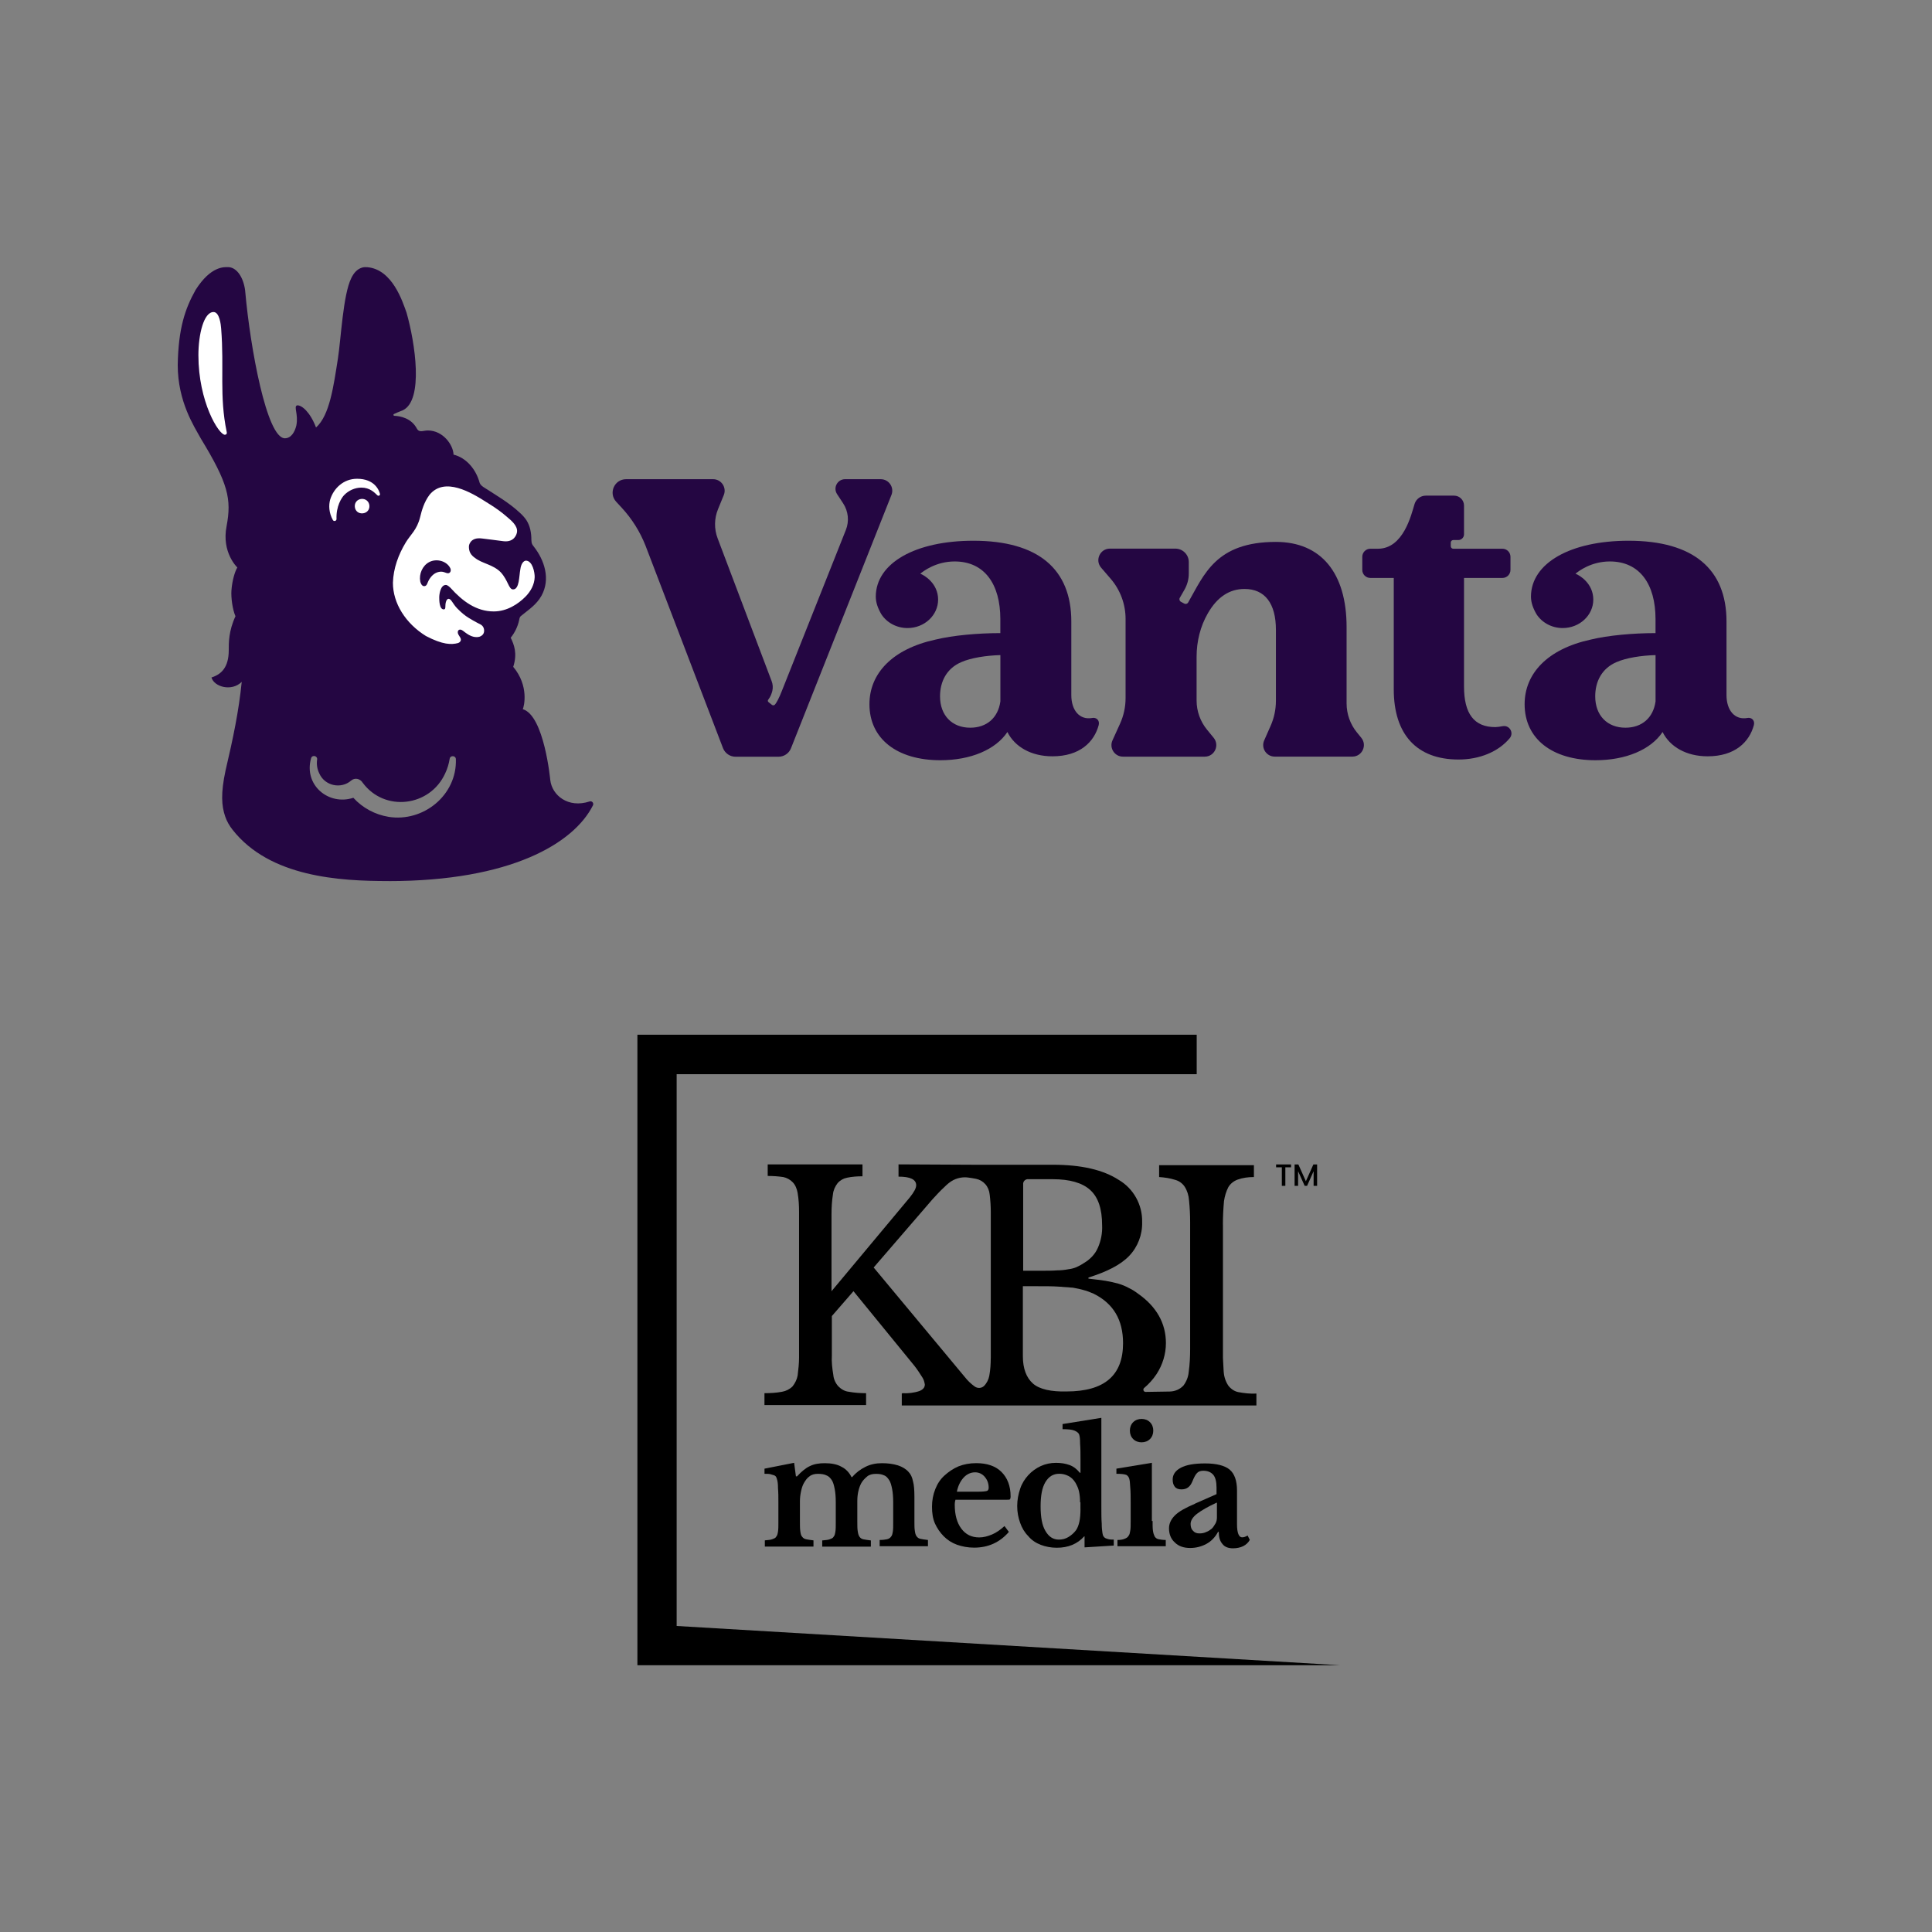
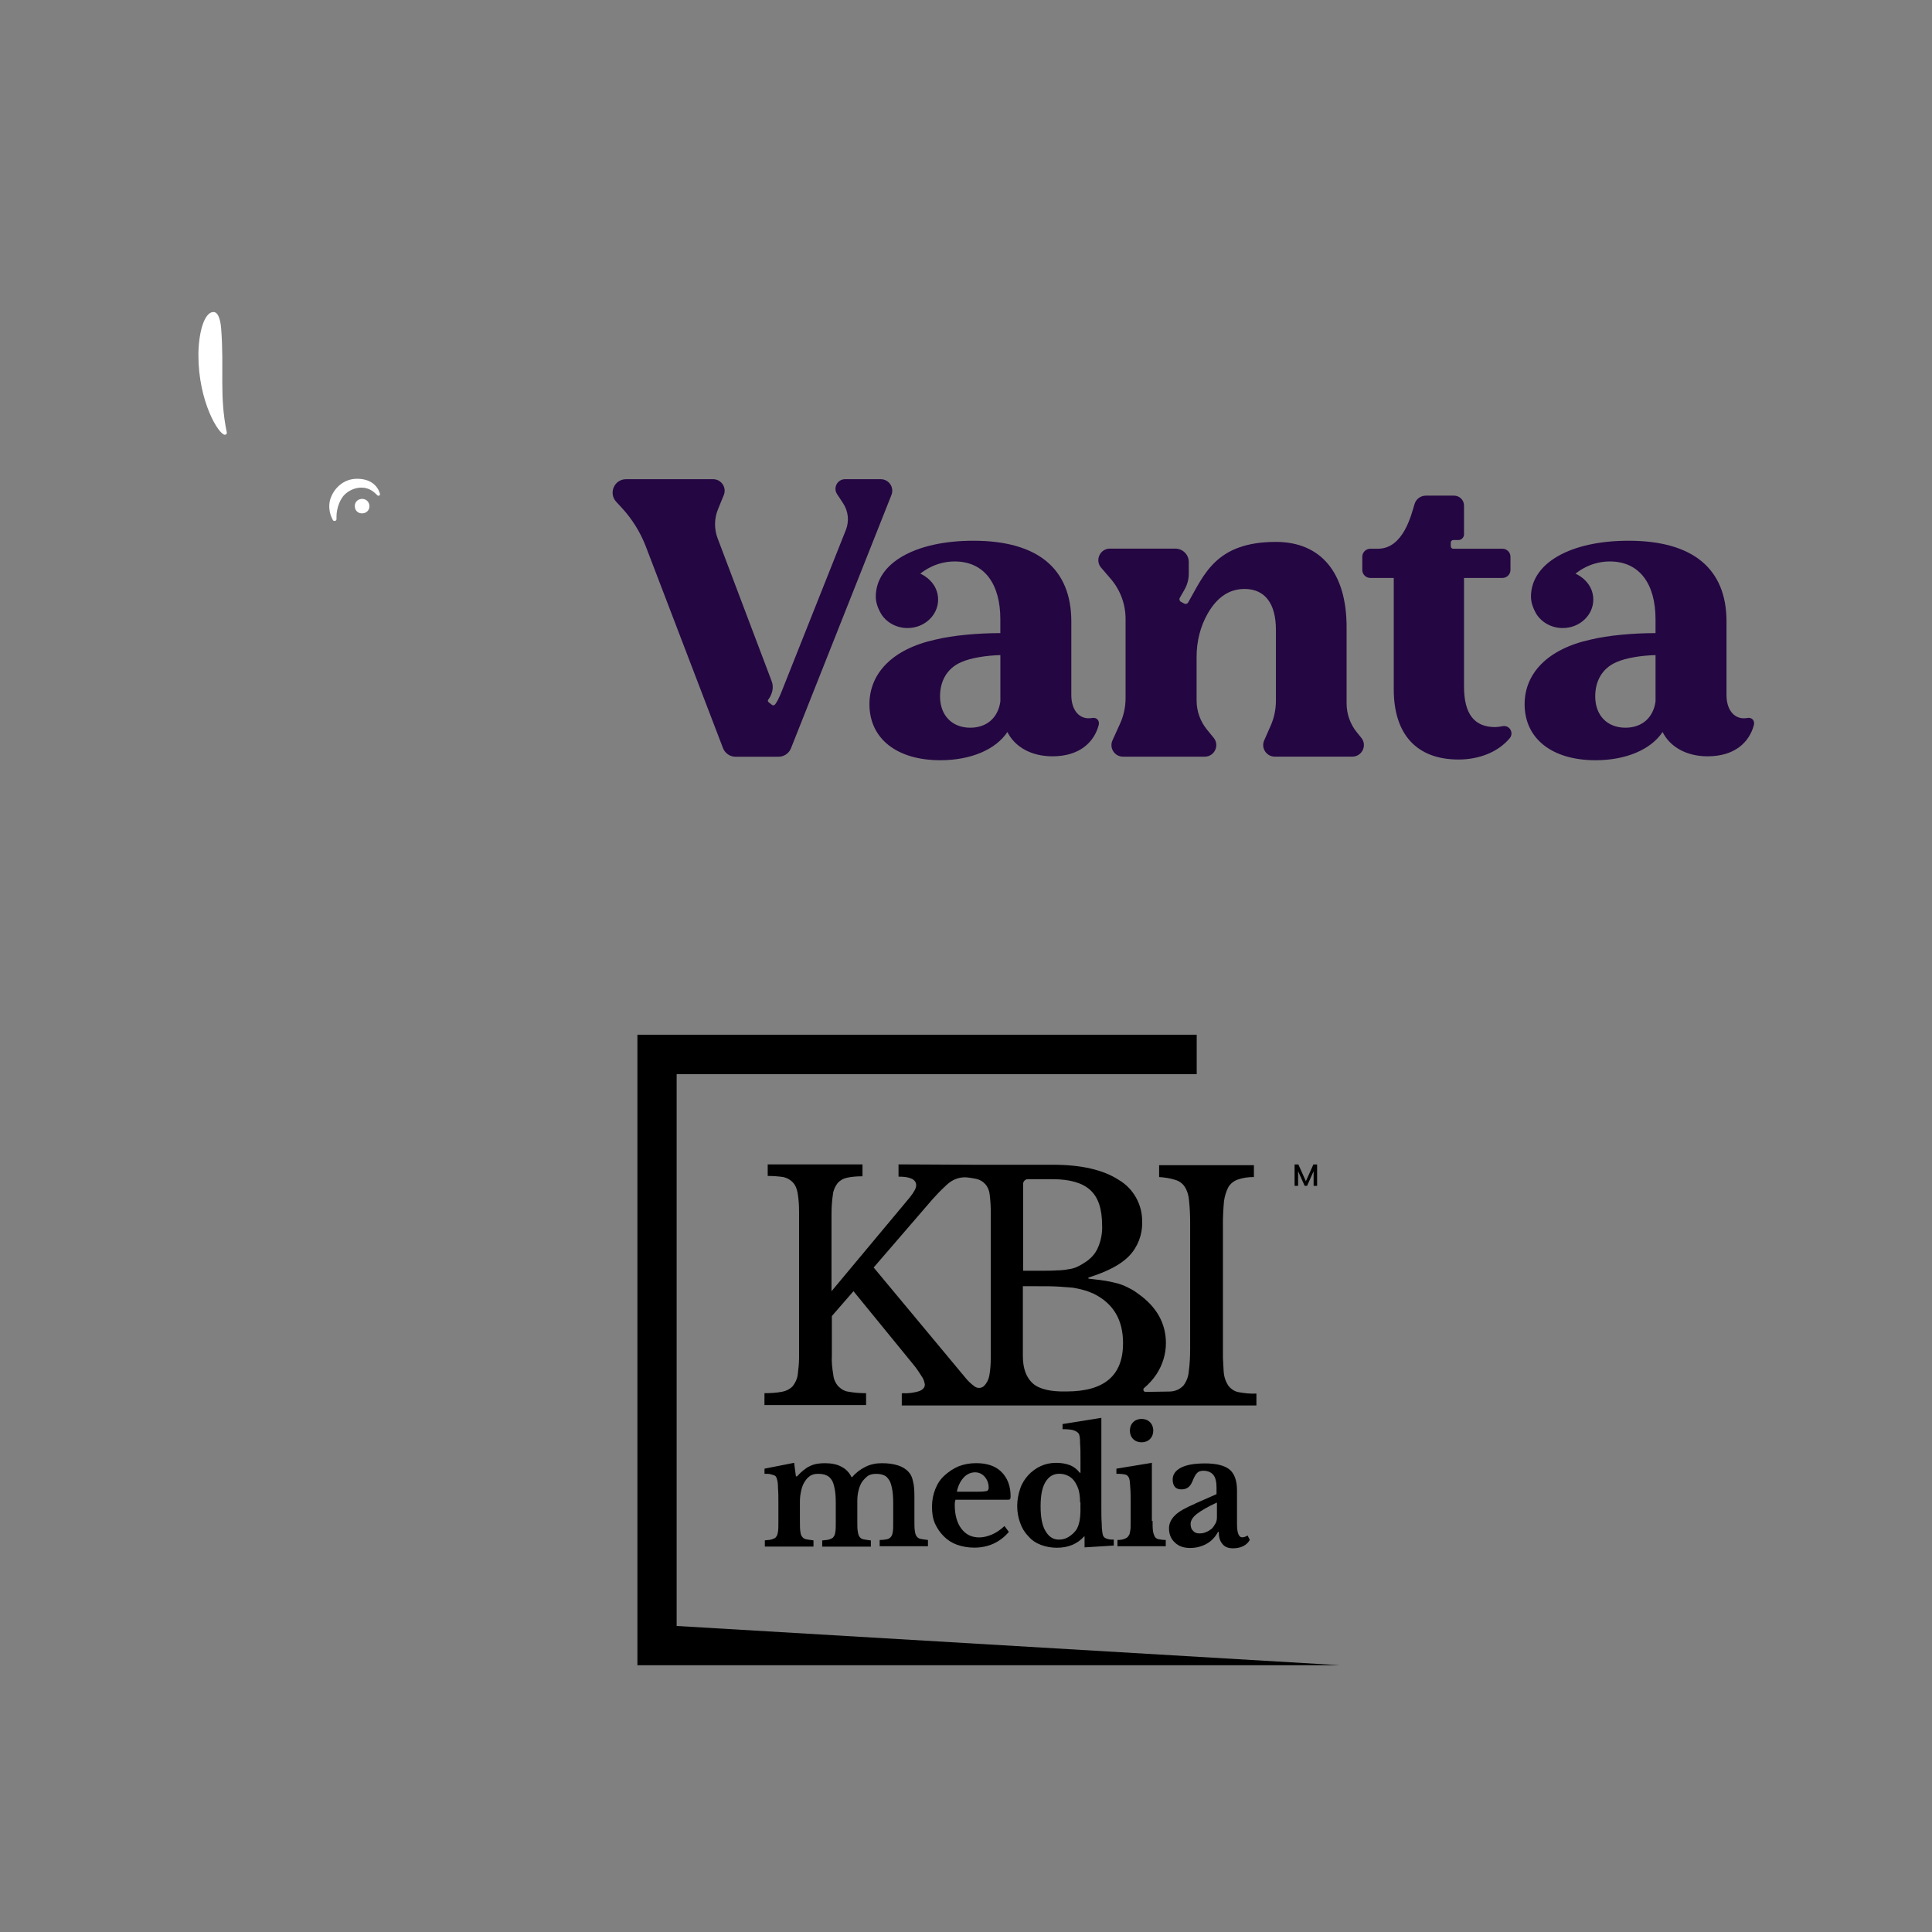
<svg xmlns="http://www.w3.org/2000/svg" id="Layer_1" data-name="Layer 1" viewBox="0 0 512 512">
  <rect x="0" y="0" width="512" height="512" fill="#808080" stroke="none" />
  <defs>
    <style>
      .cls-1 {
        fill: #fff;
      }

      .cls-2 {
        fill: #240642;
      }
    </style>
  </defs>
  <g>
    <path d="M324.08,324.54c0-2.1.1-4.11.29-6.21.19-1.34.57-2.58,1.15-3.72.57-.95,1.43-1.62,2.48-2.01,1.34-.48,2.77-.67,4.3-.67v-3.15h-25.12v3.15c1.43.1,2.86.29,4.3.76,1.05.29,1.91.95,2.48,1.81.67,1.05,1.05,2.29,1.15,3.63.19,1.91.29,3.82.29,5.73v33.61c0,2.1-.1,4.11-.38,6.11-.1,1.24-.57,2.48-1.34,3.53,0,0-.02.02-.02.03-.93,1.04-2.28,1.6-3.67,1.63-1.6.04-4.86.07-6.38.1-.56.01-.82-.69-.39-1.05,1.25-1.05,2.35-2.27,3.28-3.67,1.62-2.48,2.48-5.35,2.48-8.21,0-5.25-2.48-9.65-7.35-13.08-.76-.57-1.62-1.15-2.48-1.53-.86-.48-1.81-.86-2.77-1.15-1.15-.29-2.29-.57-3.44-.76-1.34-.19-2.77-.38-4.49-.57v-.29c4.87-1.53,8.5-3.34,10.79-5.73,2.29-2.39,3.53-5.63,3.44-8.98.1-4.58-2.29-8.88-6.21-11.17-4.11-2.67-9.93-4.01-17.38-4.01h-21.01l-19.96-.1v3.25c3.15,0,4.68.76,4.68,2.29,0,.76-.57,1.81-1.72,3.25l-20.72,24.83v-20.44c0-1.72.1-3.53.38-5.25.1-1.05.57-2.1,1.24-2.96.67-.76,1.53-1.24,2.48-1.43,1.34-.29,2.77-.38,4.11-.38v-3.15h-25.12v3.06c1.43,0,2.77.1,4.11.29.95.19,1.81.67,2.48,1.34.76.76,1.15,1.81,1.34,2.86.29,1.72.38,3.34.38,5.06v38.58c0,1.62-.19,3.15-.38,4.77-.19,1.05-.67,2.01-1.34,2.86-.76.76-1.72,1.24-2.77,1.43-1.53.29-3.06.38-4.68.38v3.15h26.93v-3.15c-1.53,0-3.06-.1-4.58-.38-1.05-.1-2.01-.67-2.77-1.43-.76-.86-1.24-1.91-1.34-3.06-.29-1.72-.48-3.44-.38-5.16v-10.41l5.73-6.59,16.14,19.77c.76.95,1.43,2.01,2.1,3.06.38.57.57,1.24.67,1.91,0,.76-.48,1.34-1.43,1.72-1.43.48-3.06.67-4.58.57v.1s-.08,0-.1,0v3.15h93.98v-3.15c-1.62.1-3.25-.1-4.77-.38-1.05-.19-2.01-.86-2.67-1.72-.76-1.15-1.15-2.39-1.24-3.82l-.19-3.53v-35.33ZM271.16,313.55c.1-.67.76-1.15,1.43-1.05h6.4c4.49,0,7.83.95,9.93,2.86,2.1,1.91,3.15,4.97,3.15,9.36.1,2.01-.29,4.11-1.15,6.02-.76,1.72-2.1,3.06-3.72,4.01-.57.38-1.24.76-1.91,1.05-.67.29-1.43.48-2.2.57-.95.19-2.01.29-2.96.29-1.15.1-2.58.1-4.3.1h-4.68v-23.21ZM262.56,359.87c0,1.53-.1,3.15-.38,4.68-.19,1.05-.67,2.01-1.43,2.77,0,0,0,0-.01.01-.68.61-1.7.64-2.45.1-.99-.72-1.87-1.56-2.6-2.5l-24.16-29.03,15.57-18.05c1.05-1.15,2.01-2.2,3.15-3.25.76-.76,1.53-1.43,2.48-1.91h.02c1.18-.58,2.51-.8,3.81-.63.7.09,1.39.2,2.09.34.95.19,1.81.67,2.48,1.43.67.76,1.05,1.72,1.15,2.77.19,1.53.29,3.15.29,4.68v38.58ZM282.62,368.75c-4.01.1-7.16-.57-8.88-2.1-1.72-1.53-2.67-3.92-2.67-7.26v-18.53h3.72c2.29,0,4.11,0,5.63.1,1.53.1,2.77.19,3.92.29,1.05.19,2.01.38,2.96.67.86.19,1.62.57,2.58.95,5.16,2.58,7.74,6.88,7.74,13.08,0,8.59-4.97,12.8-14.99,12.8Z" />
    <path d="M236.61,405.88c-.1.58-.19,1.07-.48,1.36-.19.29-.58.58-1.07.68-.48.1-1.16.19-1.94.19v1.65h12.8v-1.65c-.87-.1-1.45-.19-1.94-.29-.48-.1-.78-.29-1.07-.68s-.39-.87-.48-1.55c-.1-.58-.1-1.55-.1-2.62v-6.3c0-1.74-.1-3.2-.39-4.17-.19-.97-.58-1.84-1.16-2.42-.68-.78-1.65-1.36-2.81-1.74-1.26-.39-2.62-.58-4.27-.58-1.55,0-3.01.29-4.36.97-1.36.68-2.52,1.55-3.49,2.71h-.19c-.58-1.16-1.45-2.13-2.62-2.71-1.16-.68-2.71-.97-4.46-.97-1.45,0-2.81.19-3.97.78-1.07.48-2.23,1.45-3.39,2.71h-.29l-.48-3.59-7.85,1.55v1.36c.58,0,1.16,0,1.55.1s.68.19.97.29c.29.1.48.29.58.48.1.19.19.48.29.87s.19,1.07.19,2.13c.1,1.07.1,2.33.1,3.88v5.14c0,.97,0,1.84-.1,2.42-.1.58-.19,1.07-.48,1.36-.19.39-.58.48-1.07.68-.48.19-1.16.19-1.94.29v1.65h12.89v-1.65c-.87-.1-1.45-.19-1.94-.29s-.78-.29-1.07-.68c-.29-.29-.39-.78-.48-1.45-.1-.68-.1-1.55-.1-2.71v-5.23c0-.87.1-1.74.29-2.62.19-.87.39-1.55.78-2.23.39-.68.87-1.36,1.45-1.74.58-.48,1.36-.68,2.23-.68s1.65.1,2.23.39c.58.19,1.07.68,1.45,1.26.39.58.58,1.36.78,2.33.19.97.29,2.13.29,3.59v5.33c0,.97,0,1.84-.1,2.42-.1.58-.19,1.07-.48,1.36-.19.39-.58.48-1.07.68-.48.19-1.16.19-1.94.29v1.65h12.89v-1.65c-.78-.1-1.45-.19-1.94-.29s-.78-.29-1.07-.68c-.29-.39-.39-.97-.48-1.55-.1-.58-.1-1.55-.1-2.62v-5.33c0-1.84.39-3.49,1.07-4.75.39-.68.97-1.26,1.55-1.74.58-.48,1.36-.68,2.33-.68.87,0,1.55.1,2.13.39.58.19.97.68,1.36,1.26.39.58.58,1.36.78,2.33.19.97.29,2.13.29,3.59v5.33c0,.97,0,1.84-.1,2.42Z" />
    <path d="M266.47,397.45c.68,0,1.07,0,1.16-.1.1-.1.19-.39.19-.78,0-2.81-.87-4.94-2.42-6.49-1.55-1.55-3.78-2.33-6.69-2.33-1.74,0-3.3.29-4.75.87-1.36.58-2.62,1.45-3.68,2.42-1.07.97-1.84,2.13-2.42,3.59-.58,1.45-.87,3.01-.87,4.65s.19,3.1.78,4.46c.58,1.26,1.36,2.42,2.33,3.39.97.97,2.13,1.74,3.49,2.23,1.36.48,2.91.78,4.56.78,3.68,0,6.79-1.36,9.21-4.17l-1.16-1.55c-1.07.97-2.13,1.74-3.3,2.23-1.16.48-2.23.78-3.39.78-2.04,0-3.59-.78-4.75-2.33-1.16-1.55-1.74-3.68-1.74-6.3,0-.68.1-1.07.19-1.36h13.28ZM255.32,391.63c.87-.97,1.94-1.45,3.1-1.45.97,0,1.84.39,2.52,1.16.68.78,1.07,1.74,1.07,2.91,0,.48-.19.78-.48.87-.39.1-1.07.19-2.13.19h-5.82c.29-1.45.87-2.71,1.74-3.68Z" />
    <path d="M295.16,409.56v-1.55c-.48,0-.97,0-1.36-.1s-.68-.19-.87-.29c-.19-.1-.39-.29-.48-.48-.19-.19-.19-.48-.29-.87-.1-.58-.19-1.45-.19-2.52-.1-1.16-.1-2.71-.1-4.75v-23.26l-10.28,1.65v1.36c1.45,0,2.52.1,3.2.39s1.16.68,1.26,1.26c.1.29.19,1.07.19,2.23.1,1.16.1,2.52.1,4.17v3.49h-.19c-.78-.97-1.65-1.65-2.71-2.04-1.07-.39-2.23-.58-3.59-.58-1.45,0-2.81.29-4.07.87-1.26.58-2.42,1.45-3.3,2.42-.87.97-1.65,2.13-2.13,3.59-.48,1.45-.78,2.91-.78,4.56s.29,3.1.78,4.46c.48,1.36,1.16,2.52,2.13,3.49.87,1.07,2.04,1.84,3.3,2.33,1.26.48,2.71.78,4.27.78,3.01,0,5.43-.97,7.27-3.01h.1v2.91l7.75-.48ZM286.34,399.87c0,1.36-.1,2.52-.29,3.39-.19.87-.48,1.65-.87,2.23-.58.78-1.26,1.36-2.04,1.84-.78.48-1.65.68-2.52.68-1.55,0-2.71-.78-3.59-2.33-.87-1.45-1.26-3.68-1.26-6.49s.39-4.94,1.26-6.4c.87-1.45,2.04-2.23,3.68-2.23.87,0,1.65.19,2.42.58s1.36.97,1.84,1.74c.39.68.78,1.45.97,2.33.19.87.29,1.84.29,2.91h.1v1.74Z" />
    <path d="M304.76,381.36c.58-.58.87-1.36.87-2.23s-.29-1.65-.87-2.23c-.58-.58-1.36-.87-2.23-.87s-1.65.29-2.23.87c-.58.58-.87,1.36-.87,2.23s.29,1.65.87,2.23c.58.58,1.36.87,2.23.87s1.65-.29,2.23-.87Z" />
    <path d="M299.53,405.59c-.1.68-.19,1.16-.48,1.45-.19.39-.58.58-1.07.78-.48.19-1.07.29-1.84.29v1.65h12.8v-1.65c-.78,0-1.36-.1-1.84-.19s-.78-.29-1.07-.68c-.19-.39-.39-.87-.48-1.55-.1-.68-.1-1.55-.1-2.62h-.19v-15.41l-9.4,1.55v1.36c1.26,0,2.13.1,2.62.29.39.19.78.68.87,1.36.1.39.1,1.16.19,2.13s.1,2.33.1,3.88v5.04c0,.97,0,1.74-.1,2.33Z" />
    <path d="M316.68,398.51c-2.52,1.07-4.27,2.04-5.33,3.1s-1.55,2.23-1.55,3.39c0,1.55.48,2.81,1.55,3.78.97.97,2.33,1.45,4.07,1.45,1.55,0,3.01-.39,4.27-1.07,1.26-.68,2.33-1.74,3.1-3.2h.19c0,1.36.29,2.42.97,3.2.58.78,1.55,1.16,2.81,1.16.97,0,1.94-.19,2.71-.58.78-.39,1.36-.97,1.74-1.65l-.58-1.16c-.48.29-.97.48-1.45.48-.87,0-1.36-1.16-1.36-3.49v-8.92c0-2.62-.68-4.46-1.94-5.53s-3.49-1.65-6.49-1.65-5.04.39-6.49,1.16c-1.45.78-2.13,1.84-2.13,3.1,0,.87.19,1.45.58,1.94.39.48.97.68,1.74.68s1.36-.19,1.84-.58c.48-.39.78-.87,1.07-1.55.39-.97.78-1.74,1.16-2.13.39-.48.97-.68,1.74-.68,1.16,0,2.04.39,2.62,1.07.58.68.87,1.84.87,3.39v1.74l-5.72,2.52ZM322.5,398.22v3.88c0,.58-.1,1.16-.39,1.65-.29.48-.58.97-.97,1.36-.39.29-.87.68-1.45.87-.58.29-1.16.39-1.84.39s-1.26-.19-1.65-.68c-.48-.39-.68-1.07-.68-1.84,0-.87.58-1.84,1.74-2.71,1.16-.87,2.81-1.84,5.14-2.91h.1Z" />
    <polygon points="179.32 430.9 179.32 284.67 317.14 284.67 317.14 274.22 168.92 274.22 168.92 441.3 355.08 441.3 179.32 430.9" />
-     <polygon points="339.7 314.26 340.63 314.26 340.63 309.35 342.14 309.35 342.14 308.59 338.18 308.59 338.18 309.35 339.7 309.35 339.7 314.26" />
    <polygon points="344.01 310.38 345.75 314.26 346.39 314.26 348.12 310.38 348.12 314.26 349.05 314.26 349.05 308.59 348.06 308.59 346.07 313.04 344.08 308.59 343.08 308.59 343.08 314.26 344.01 314.26 344.01 310.38" />
  </g>
  <g id="Layer_1-2" data-name="Layer 1-2">
    <g>
-       <path class="cls-2" d="M102.99,233.5c32.37,0,49.1-10.02,54.15-20.08.29-.58-.27-1.24-.88-1.03-5.7,1.88-9.95-1.62-10.43-5.65,0,0-1.59-17.12-7.29-18.8.34-.69,1.71-6.17-2.53-11.22,1.16-3.58.2-5.93-.67-7.71,1.06-1.3,1.87-2.97,2.22-4.6.09-.39.09-.73.4-1.09,2-1.66,4.21-3.03,5.55-5.47,2.42-4.4.8-9.42-2.14-13.12-.3-.41-.53-.61-.55-1.66,0-1.8-.32-3.64-1.28-5.16-.49-.77-1.14-1.44-1.82-2.06-2.82-2.63-6.19-4.57-9.43-6.66-.45-.29-.96-.66-1.16-1.18-1.02-3.79-3.66-6.73-6.94-7.53-.07-2.54-2.75-6.4-6.81-6.4-1.24,0-2.26.67-2.9-.49-1.48-2.81-4.44-3.33-5.98-3.4-.26-.01-.33-.36-.1-.47.49-.24,1.24-.56,2.35-.99,5.57-2.66,3.27-17.85.99-25.86-1.07-2.99-3.77-11.5-10.4-12.06-.46-.04-.92-.03-1.36.1-1.28.37-2.22,1.39-2.89,2.8-2.19,4.4-2.74,16.29-3.55,21.37-1.14,7.25-2.18,15.02-5.79,18.21-1.54-4.06-3.77-5.94-4.98-5.87-1.06.25.37,2.31-.24,5.35-.42,1.75-1.39,3.38-3.04,3.38-4.83,0-9.18-24.15-10.48-38.65-.03-.38-.07-.76-.14-1.13-.64-3.51-2.48-5.58-4.43-5.58-.99,0-4.54-.36-8.6,6.03-2.79,4.98-4.57,10.19-4.74,19.89,0,9.77,4.37,16.31,6.13,19.52,7.22,11.87,8.18,15.97,6.82,23.2-1.39,7.01,2.85,10.96,2.85,10.96-.6.93-1.39,3.41-1.57,6.14-.12,1.74.24,4.85,1.07,6.78-1.82,3.93-1.78,7.04-1.78,9.01,0,4.56-1.99,6.41-4.58,7.22.7,2.49,5.34,3.82,8.02,1.16-.79,7.81-2.26,14.84-4.3,23.54-1.27,5.96-1.06,9.3-.09,12.12.43,1.27,1.11,2.45,1.94,3.51,9.9,12.62,28.47,13.62,41.36,13.62h0ZM102.98,216.47c-3.57-.58-6.9-2.36-9.34-5.05-6.49,2.15-13.24-3.31-11.19-10.52.33-.94,1.73-.6,1.59.39-.2,1.27.03,2.57.58,3.68,1.45,3.31,5.77,4.2,8.42,1.9.98-.86,2.4-.53,3.06.54,5.8,7.87,17.84,6.39,21.87-2.44.59-1.23.98-2.54,1.2-3.9.16-.96,1.6-.87,1.64.1.33,9.51-8.58,16.78-17.85,15.3h0Z" />
      <g>
-         <path class="cls-1" d="M139.37,148.58c-.62,0-1.29.87-1.46,2.21-.37,1.9-.24,5.41-1.94,5.41-1.17,0-1.28-2.35-3.25-4.52-2.04-2.1-4.97-2.32-6.85-3.83-1.04-.72-1.67-1.62-1.6-3.15,0,0,.22-2.44,3.51-1.99,1.56.16,4.1.54,5.67.72,2.8.32,3.49-1.77,3.57-2.48.18-1.66-1.58-3.04-2.7-4-1.41-1.23-2.95-2.33-4.54-3.32-.29-.18-.58-.37-.88-.55-3.99-2.55-11.1-6.81-15.08-1.94-1.43,1.91-2.05,4.11-2.49,5.94-.83,3.34-2.56,4.63-3.79,6.66-1.96,3.23-3.3,6.9-3.41,10.68-.02,5.45,3.36,10.8,8.74,14.13,4.47,2.34,6.76,2.34,8.55,1.86.33-.11,1.04-.61.55-1.44-.09-.18-.34-.56-.49-.81-.51-.94.19-1.8,1.22-.99.68.53,1.38,1.07,2.18,1.39.67.27,1.44.38,2.14.2h0c.81-.27,1.23-.8,1.27-1.48.05-.81-.32-1.44-.93-1.78-.93-.45-2.99-1.58-3.86-2.22-.98-.69-2.03-1.71-2.39-2.1-1.19-1.26-1.52-2.49-2.26-2.49-.12,0-.24.08-.33.17-.46.49-.47,1.31-.49,1.77-.02.34.04.87-.44.87-1.19,0-1.19-2.48-1.19-3.16,0-.92.34-3.32,1.76-3.32.44,0,1.04.59,1.27.82,3.14,3.49,6.79,6.2,11.42,6.2,3.54,0,6.5-2,8.36-3.87,1.46-1.46,2.42-3.29,2.48-5.19.04-1.2-.54-4.4-2.35-4.4h0ZM119.07,151.83c-.43.24-.94-.06-1.41-.21-.94-.31-2.01,0-2.79.62-.53.42-.94.98-1.27,1.58-.36.65-.43,1.52-1.2,1.52-.64,0-.96-.88-1.03-1.25-.37-1.98.58-4.17,2.35-5.12s4.23-.45,5.38,1.2c.18.26.33.54.35.86s-.11.65-.38.8h0Z" />
        <path class="cls-1" d="M95.74,129.22c-1.69.02-3.34.75-4.53,1.98-.67.69-2.17,2.93-2.03,6.37-.02.51-.69.69-.96.26-1.08-1.94-1.14-3.95-.72-5.44.93-3.01,3.56-5.51,7.12-5.51,4.66,0,5.83,3.05,6.07,3.99.11.39-.37.68-.67.4-.77-.72-1.97-2.05-4.27-2.05h0Z" />
        <path class="cls-1" d="M96.12,136.04c-1.11.1-1.99-.62-2.09-1.73-.1-1.09.64-1.99,1.75-2.09s2.02.66,2.11,1.75c.1,1.11-.66,1.98-1.77,2.07h0Z" />
      </g>
      <path class="cls-1" d="M59.61,115.22c-1.64,0-7.03-8.74-7.03-21.08,0-5.54,1.42-11.45,4.01-11.45,1.59,0,1.95,3.39,2.02,4.39.84,10.6-.53,17.79,1.47,27.39.13.56-.21.74-.47.74h0Z" />
    </g>
    <g>
      <path class="cls-2" d="M359.59,194.09c-1.77-2.17-2.73-4.89-2.73-7.69v-20.22c0-14.35-6.77-22.57-18.73-22.57-15.93,0-19.02,8.68-23.26,16.06-.21.36-.66.48-1.02.29l-.89-.48c-.38-.2-.52-.68-.3-1.05l1.21-2.11c.76-1.31,1.17-2.8,1.17-4.32v-3.05c0-1.97-1.6-3.56-3.56-3.56h-17.35c-2.61,0-4.02,3.07-2.32,5.05l2.53,2.94c2.55,2.96,3.95,6.74,3.95,10.65v20.99c0,2.33-.5,4.63-1.46,6.75l-2.01,4.43c-.92,2.02.56,4.32,2.78,4.32h21.67c2.58,0,4-3,2.36-5l-1.75-2.14c-1.79-2.18-2.77-4.91-2.77-7.74v-11.58c0-4.04.97-8.06,3-11.56,2.46-4.25,5.67-6.42,9.7-6.42,5.41,0,8.32,3.86,8.32,10.82v18.82c0,2.27-.47,4.52-1.39,6.6l-1.72,3.9c-.89,2.02.59,4.29,2.8,4.29h20.57c2.57,0,3.99-2.99,2.37-4.98l-1.16-1.43h0Z" />
      <path class="cls-2" d="M398.23,192.44c-.69.14-1.37.23-1.97.25-5.59,0-8.28-3.52-8.28-10.76v-28.77h10.18c1.18,0,2.13-.96,2.13-2.13v-3.48c0-1.18-.96-2.13-2.13-2.13h-13.03c-.37,0-.66-.3-.66-.66v-.98c0-.36.29-.66.66-.66h1.32c.84,0,1.53-.68,1.53-1.53v-7.61c0-1.45-1.18-2.63-2.63-2.63h-7.49c-1.36,0-2.57.88-2.98,2.19-.87,2.85-2.95,11.88-9.72,11.88h-2.01c-1.17,0-2.13.95-2.13,2.13v3.48c0,1.18.95,2.13,2.13,2.13h6.21v29.5c0,12,6.11,18.62,17.17,18.62,5.52,0,10.53-2.02,13.56-5.65,1.18-1.42-.05-3.54-1.87-3.18h0Z" />
      <path class="cls-2" d="M289.44,190.27c-3.3.6-5.53-1.99-5.53-6.05v-19.52c0-13.92-8.82-21.4-25.96-21.4-15.35,0-25.83,5.9-25.86,14.81,0,1.6.59,3.17,1.48,4.68,1.42,2.18,3.99,3.65,6.93,3.65,4.48,0,8.11-3.38,8.11-7.55-.01-4.28-3.62-6.44-4.72-6.85.78-.66,4.14-3.25,9.1-3.25,7.89,0,12.11,5.98,12.11,15.29v3.7c-5.92,0-12.56.59-17.23,1.73-11.43,2.5-17.46,9-17.46,17.11,0,9.14,7.27,14.85,18.8,14.85,8,0,14.65-2.8,17.76-7.48,1.97,3.95,6.33,6.44,11.94,6.44,7.26,0,11.06-3.79,12.26-8.29.31-1.28-.66-2.09-1.75-1.87h0ZM265.11,185.89c-.62,4.36-3.63,6.96-7.99,6.96-4.78,0-8-3.22-8-8.31,0-3.95,1.76-7.4,5.61-9.06,2.59-1.15,6.64-1.77,10.38-1.87v12.28h0Z" />
      <path class="cls-2" d="M463.07,190.27c-3.3.6-5.53-1.99-5.53-6.05v-19.52c0-13.92-8.82-21.4-25.96-21.4-15.35,0-25.83,5.9-25.86,14.81,0,1.6.59,3.17,1.48,4.68,1.42,2.18,3.99,3.65,6.93,3.65,4.48,0,8.11-3.38,8.11-7.55-.01-4.28-3.62-6.44-4.72-6.85.78-.66,4.14-3.25,9.1-3.25,7.89,0,12.11,5.98,12.11,15.29v3.7c-5.92,0-12.56.59-17.23,1.73-11.43,2.5-17.46,9-17.46,17.11,0,9.14,7.27,14.85,18.8,14.85,8,0,14.65-2.8,17.76-7.48,1.97,3.95,6.33,6.44,11.94,6.44,7.26,0,11.06-3.79,12.26-8.29.31-1.28-.66-2.09-1.75-1.87h0ZM438.74,185.89c-.62,4.36-3.63,6.96-7.99,6.96-4.78,0-8-3.22-8-8.31,0-3.95,1.76-7.4,5.61-9.06,2.59-1.15,6.64-1.77,10.38-1.87v12.28h0Z" />
      <path class="cls-2" d="M233.38,126.99h-9.42c-2.03,0-3.24,2.25-2.13,3.95l1.61,2.45c1.38,2.1,1.65,4.73.72,7.06l-16.9,42.51c-.78,2.05-1.57,3.45-1.92,3.79-.19.18-.51.24-.76.05l-.89-.71c-.28-.21-.27-.52,0-.81.5-.66.8-1.45.98-2.17.21-.87.14-1.78-.18-2.61l-14.31-37.83c-.95-2.5-.91-5.26.1-7.73l1.53-3.74c.82-2.01-.66-4.21-2.83-4.21h-23.06c-3.11,0-4.73,3.7-2.62,5.98l1.47,1.59c2.7,2.93,4.83,6.32,6.29,10.02l20.55,53.7c.54,1.36,1.85,2.26,3.32,2.26h11.38c1.46,0,2.78-.89,3.31-2.25l26.62-67.12c.8-2.01-.68-4.18-2.84-4.18h0Z" />
    </g>
  </g>
</svg>